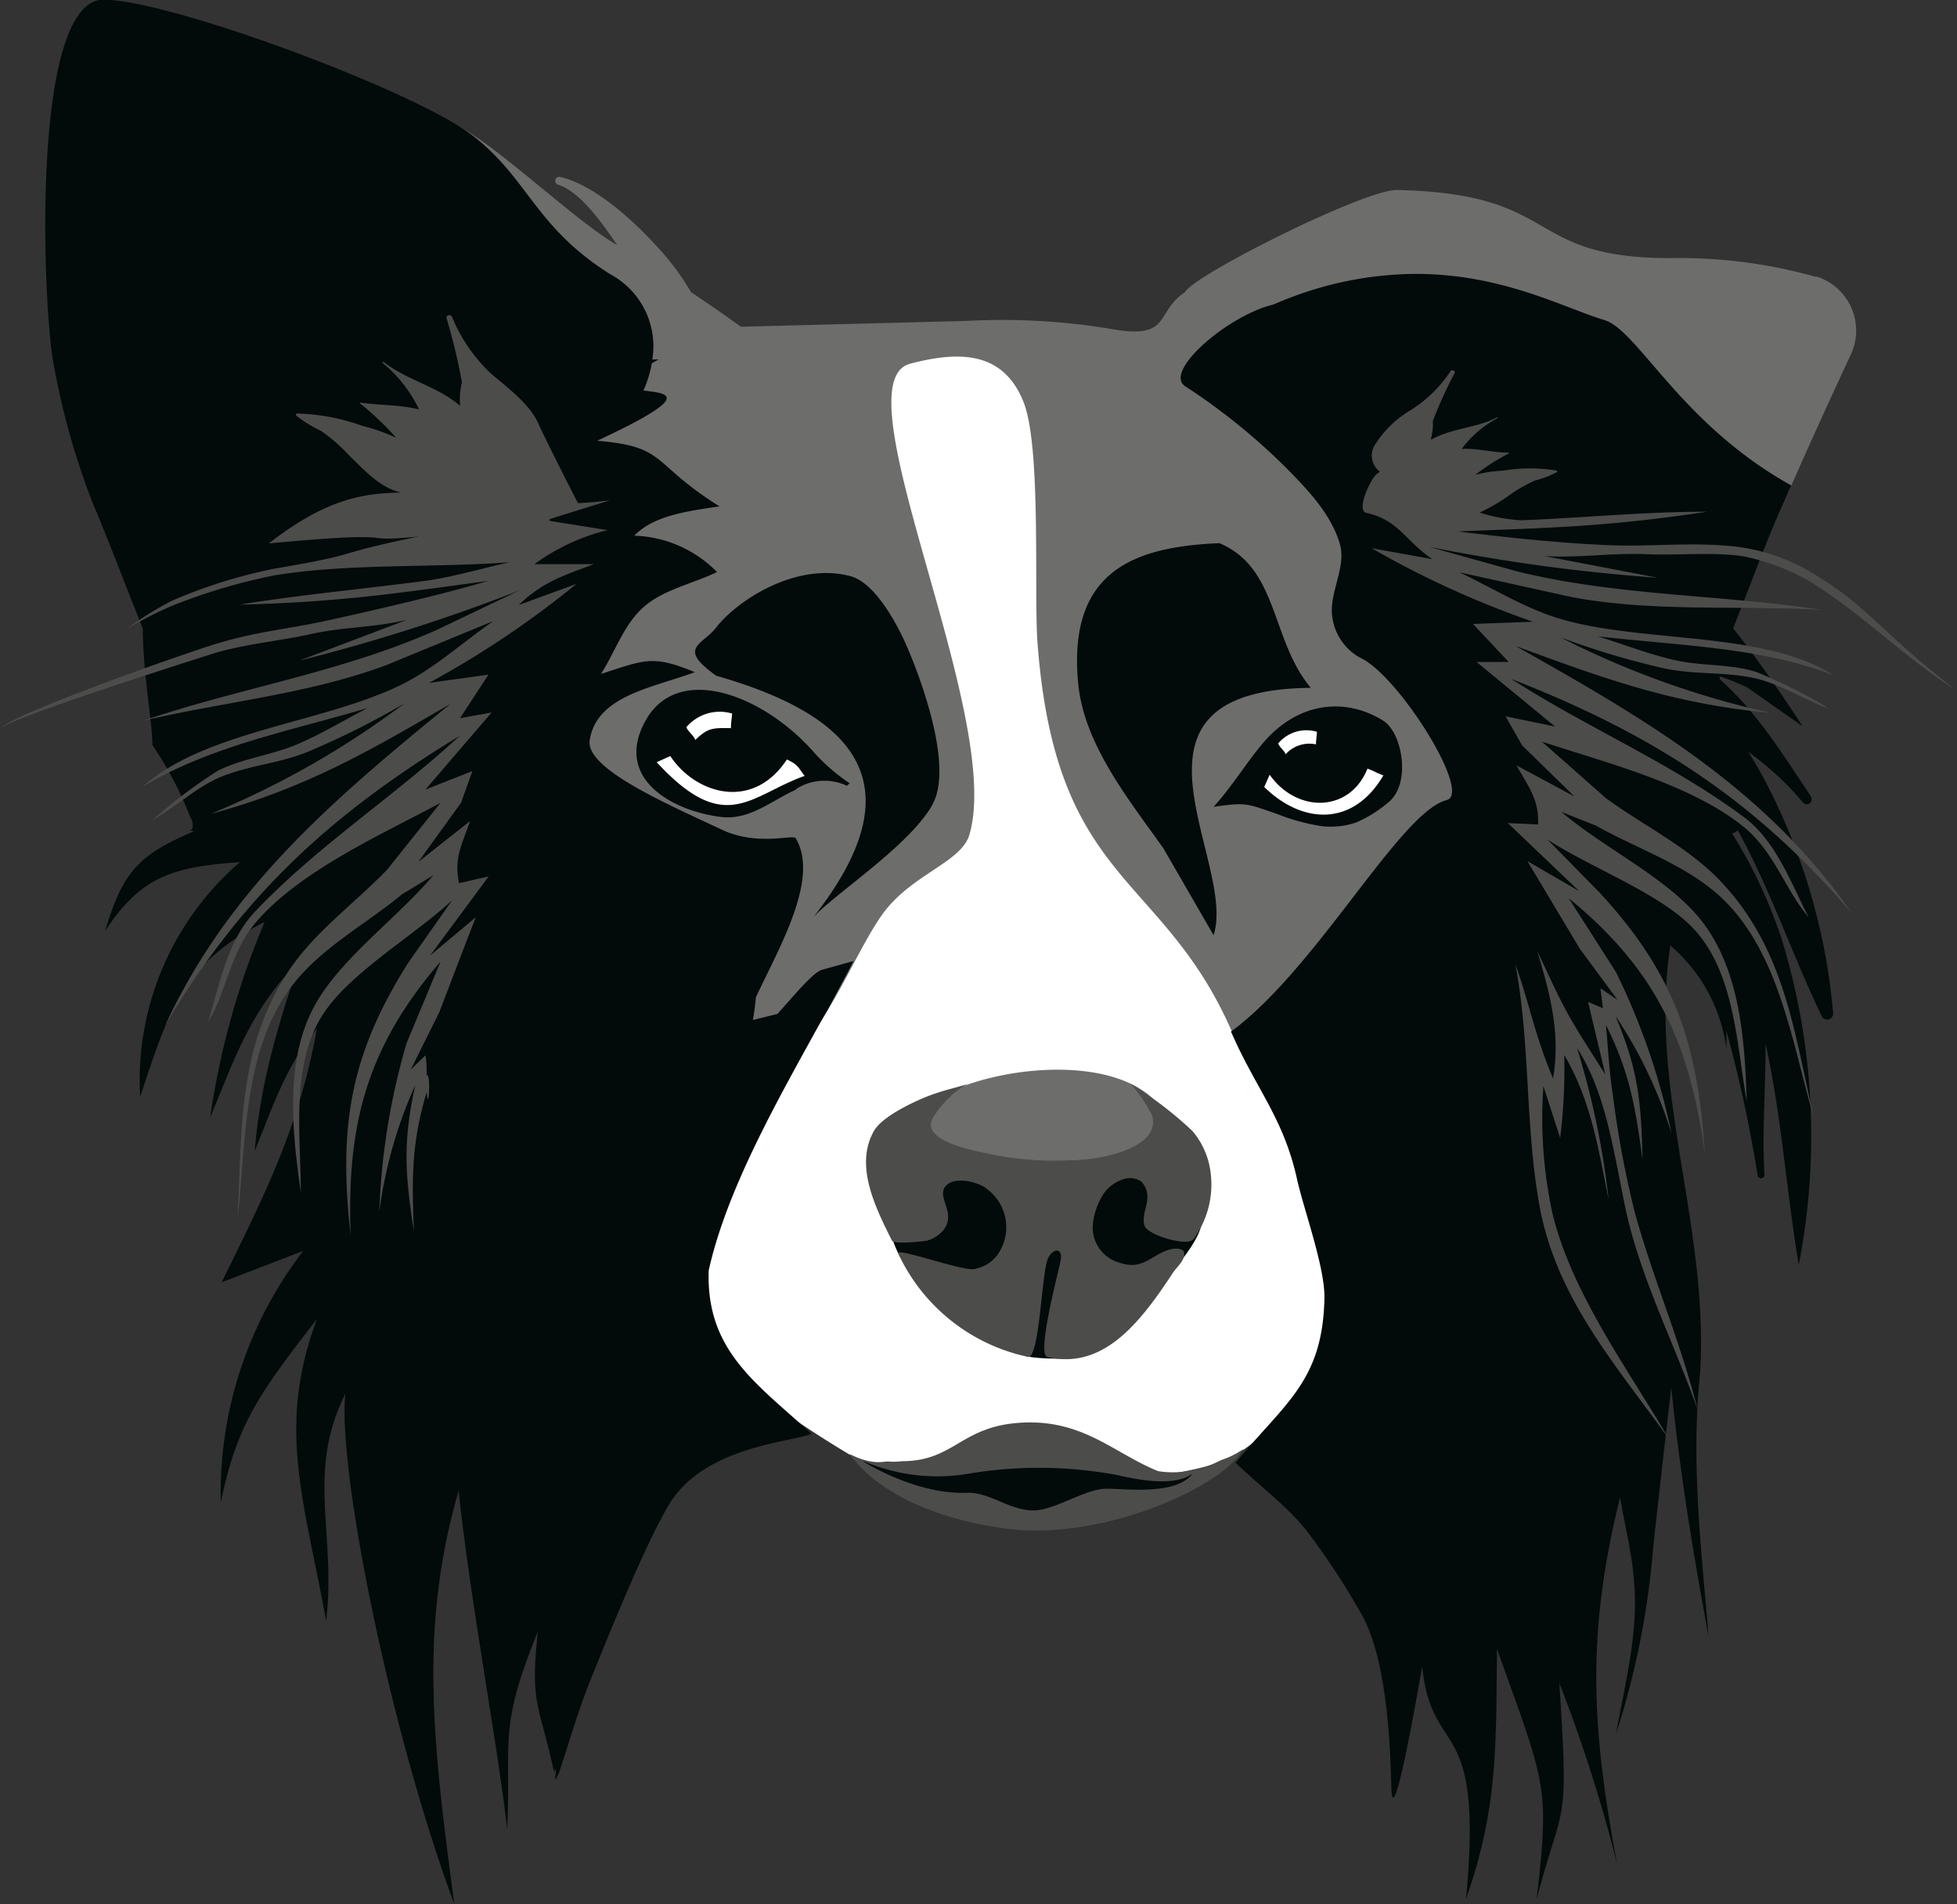
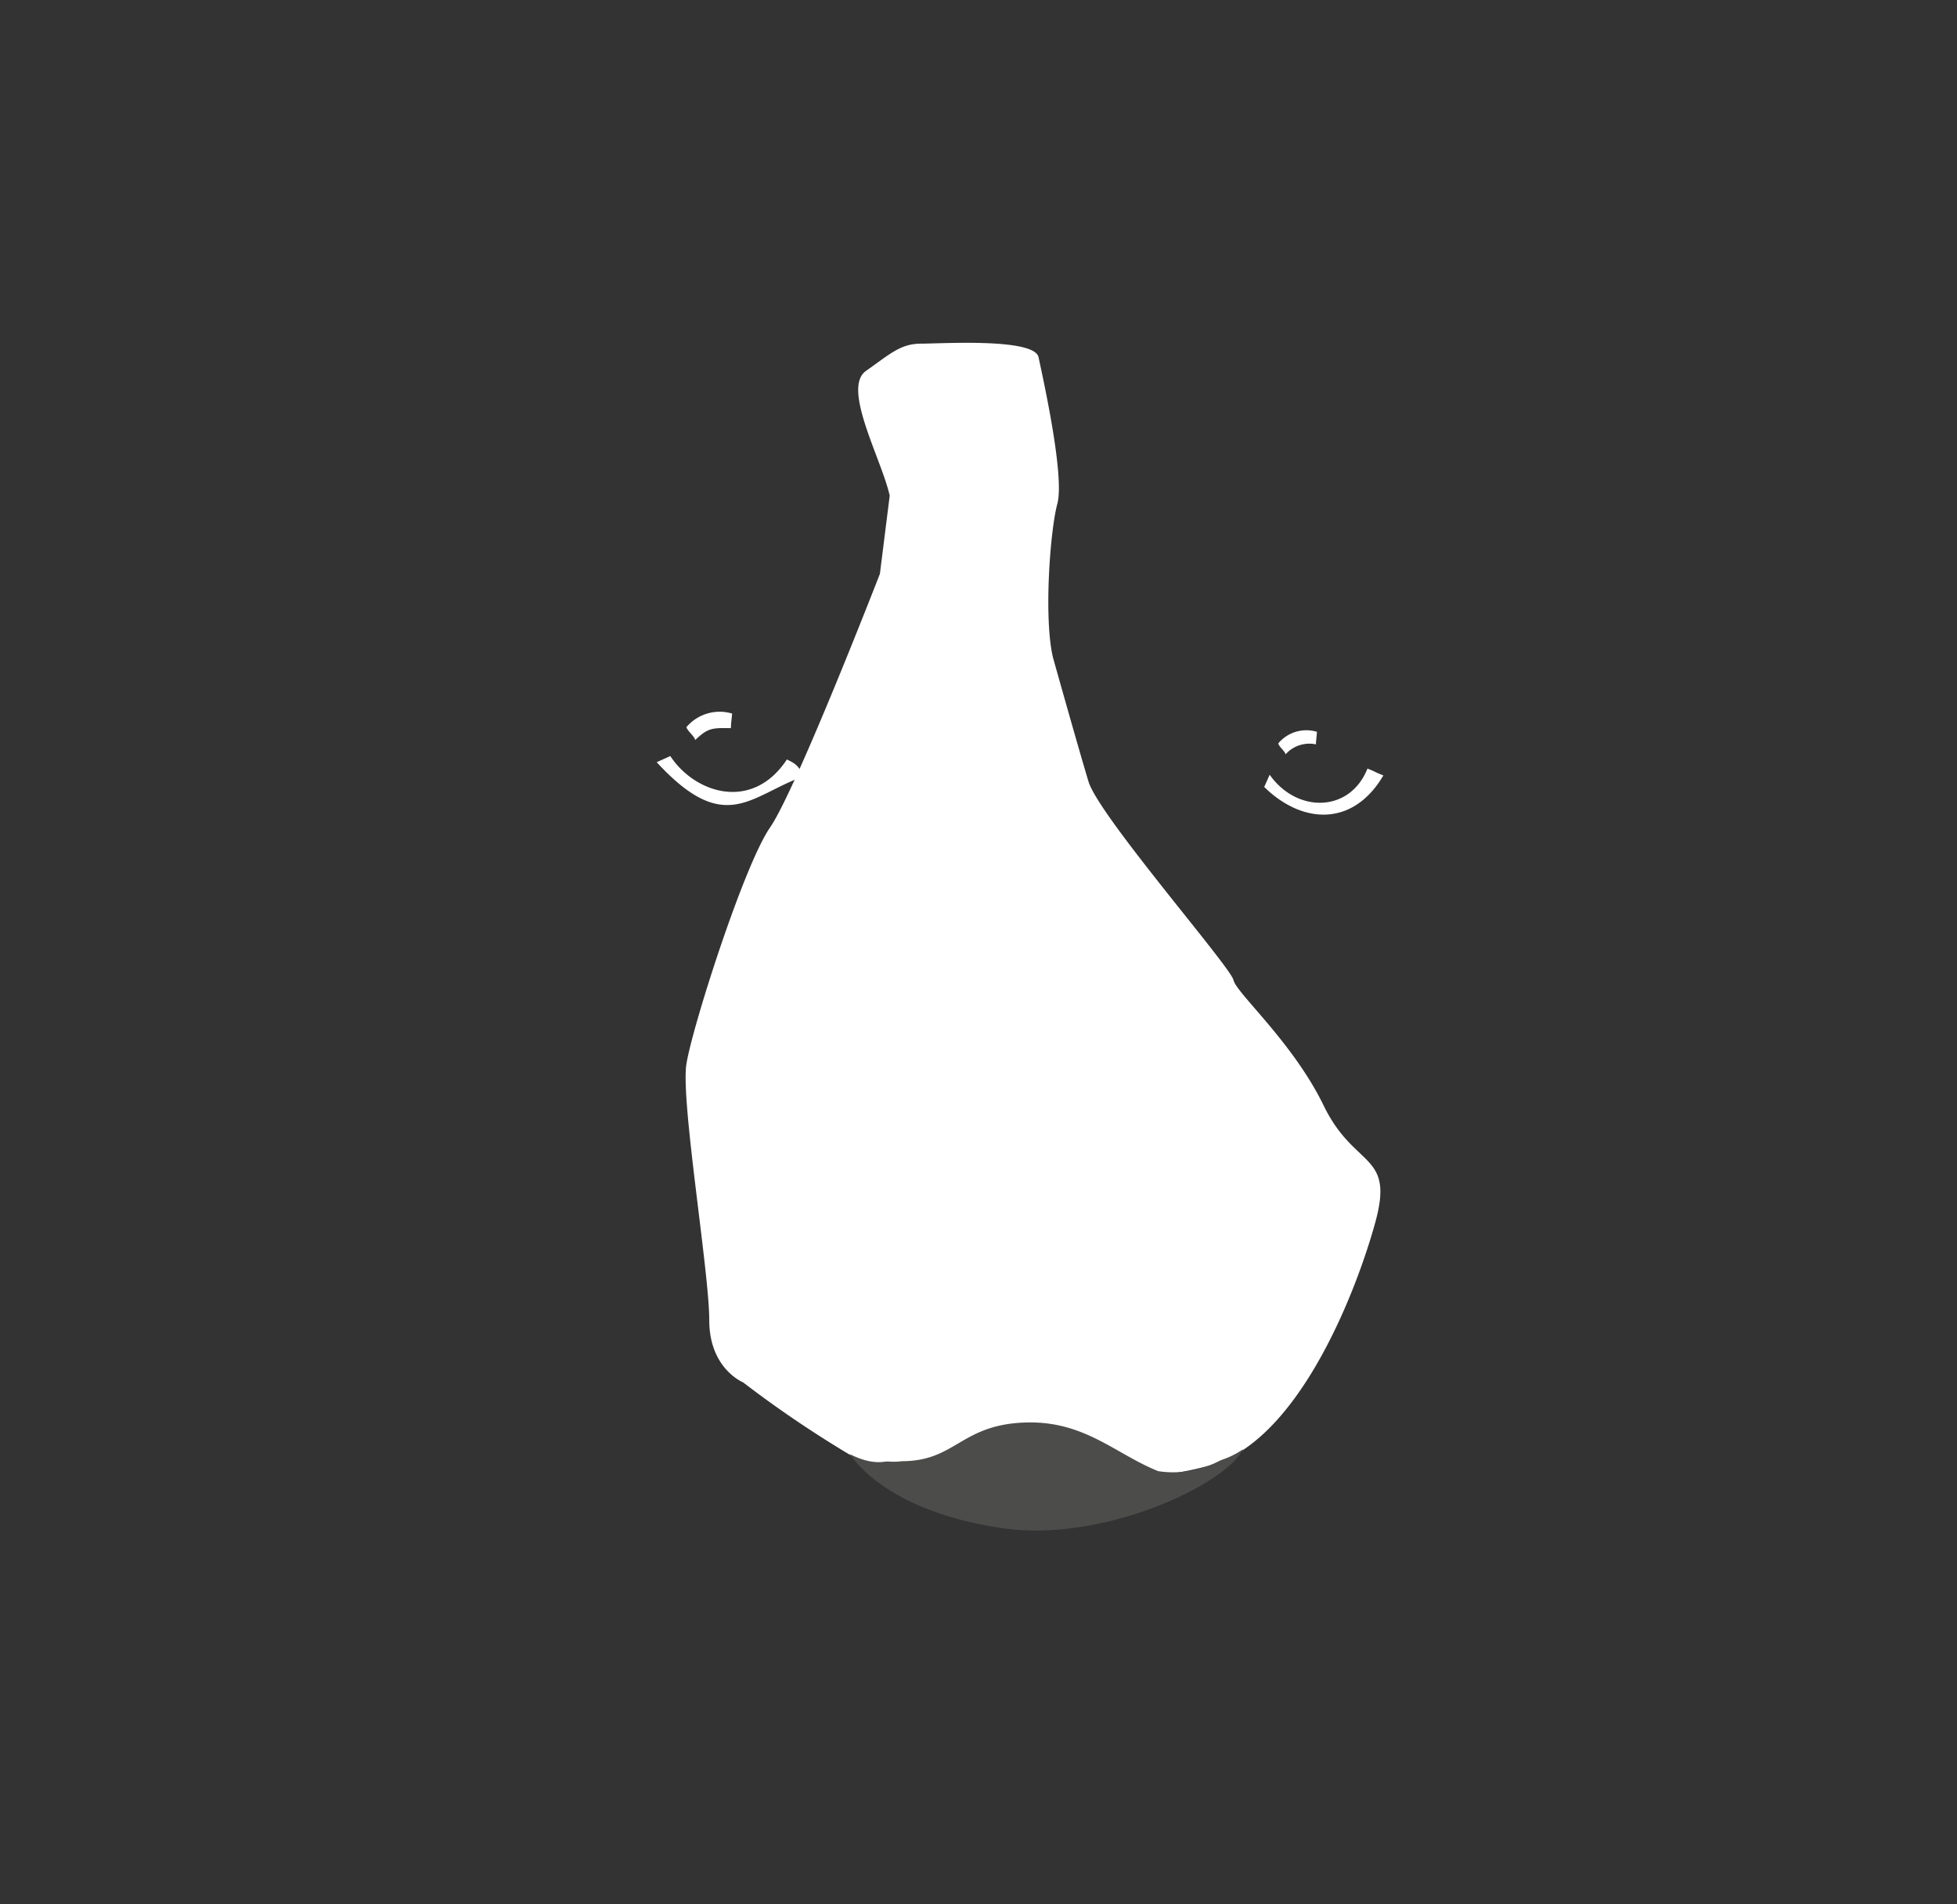
<svg xmlns="http://www.w3.org/2000/svg" id="Ebene_1" data-name="Ebene 1" viewBox="0 0 143.7 139.82">
  <rect x="0" y="0" width="143.7" height="139.82" fill="#333333" stroke="none" />
  <defs>
    <style>.cls-1{fill:#fff;}.cls-2{fill:#4c4c4b;}.cls-3{fill:#6d6d6c;}.cls-4{fill:#020a0a;}</style>
  </defs>
  <line class="cls-1" x1="61.49" y1="104.48" x2="63.37" y2="107.32" />
  <path class="cls-1" d="M302.33,268.74c-.61-2.72-3.53-7.9-1.74-9.16s2.54-2,4.06-2,8.31-.43,8.61,1,1.93,8.69,1.38,10.75-1,8.47-.32,11.3c0,0,1.85,6.6,2.61,9.11s10.42,13.58,10.64,14.56,4.36,4.56,6.63,9.23,5.2,3.41,3.79,8.55-5.59,15.86-11.92,17.79-22,1.84-25.71-.15a81.55,81.55,0,0,1-8.8-5.88s-2.48-1-2.48-4.56-2.1-16.08-1.68-18.79,4.23-14.62,6.14-17.38,8.07-18.63,8.07-18.63Z" transform="translate(-237 -232.35)" />
  <path class="cls-2" d="M328.38,338c-.58,1.2-3.34,2.84-6.34,2.36-3.23-1.3-5.49-3.8-10-3.56s-4.93,2.83-8.81,2.83a4.42,4.42,0,0,1-4.73-2.8c.19,2.65,3.9,6.53,12.12,7.72s18.33-4.2,17.77-6.55Z" transform="translate(-237 -232.35)" />
-   <path class="cls-3" d="M370.35,252.68a37,37,0,0,0-10.71-1.38c-10.87,0-7.8-4.74-20.07-5-2.33-.05-14.86,6.21-15.56,7.5-2.18,1.45-1,3.45-5.2,2.74a48.4,48.4,0,0,0-10.77-.63l-16.64.43s-1.48-1.09-3.66-2.54a18.63,18.63,0,0,0-2.6-3.46c-1.7-1.86-4.52-4.42-7-5a.29.29,0,0,0-.15.57c1.55.51,3.1,2.61,4.33,4.44-3.76-2.2-10.74-9.24-13.07-9.19C257,241.46,263,251.3,252.1,251.3c-4.8,0-5,.48-7.42,1.21s-2.79,3.73-1.72,6c1.31,2.81-.88,6.92,1.34,12,2.81,6.43,5.44,16.13,10.31,18.4,3,1.4,4.49,1.21,5.2.66-.75,1.71,9.14-11.65,14.67-19.16l9.93,33.66,7.77,7c1.05-.13.35,1.19,1.24,1.2,4.41-4.45,6.15-9.58,8.28-12.66s5.89-3.89,6.49-6c2.53-8.74-9.71-33.07-4.38-34.55,3.77-1,6.91-.85,8.36,2.84,1.28,3.28.76,13.61,1,17.48,1.35,18.55,9.66,16.85,14.78,29.9,2.05-.4,4.92-1.1,7-1.51l4.09-2.59,4.47-2.76c8.46,10.93,15.3,18.77,15.62,16,.68-6.13-6-22.39-8.54-28.23l.62-.3a4.27,4.27,0,0,0,1.37,0c.85.23,2.24.09,4.54-1,4.88-2.27,7.51-12,10.32-18.4,2.21-5.07,4.15-9.3,5.47-12.12a4.16,4.16,0,0,0-2.57-5.73Zm-76.81,59.65h-.12c-.09.09-.16.18-.25.26l.37-.26Zm11,4.66a14.72,14.72,0,0,0,5.86,2,28.77,28.77,0,0,0,7.53-.09c1.92-.25,6-1.86,4.8-4.43-3.41-7.18-23-2.11-18.19,2.54Z" transform="translate(-237 -232.35)" />
-   <path class="cls-4" d="M370,290.86c-2.07-3.08-3.93-6.16-6.72-8.64V282c.69.24,1.36.51,2,.81l4.08,2.86s-2.76-4.29-5.1-7.19c1.12-2.74,2.13-5.57,3.18-8h0v0l.16-.37.93-2.12c-8.1-4.49-11.26-11.4-13.72-12.14-2.93-.88-7.49-3.39-13.83-3.39a26.06,26.06,0,0,0-9.17,1.72c-.48.17-.89.35-1.31.53-3.29.78-8.12,4.9-6.47,6a46.14,46.14,0,0,1,7.6,6.18c1.53,1.56,3.13,3.28,3.75,5.38.52,1.75-.85,3.65-.54,5.45a4,4,0,0,0,2,2.9c2.83,1.26,8.29,10,6.39,10.47-3.43.87-9.55,12.4-15.84,17,1.85,4.25,3.86,6.32,4.86,10.88.48,2.16,2.07,6.51,2,8.72-.13,6.08-2.89,7.65-6.52,12.05,1.83,1.8,4,3.31,5.51,5.39a53.29,53.29,0,0,1,3.67,5.63c2.11,3.56,2.19,10.91,2.26,12.93.1,2.64,1.29-3.44,2.26-9,.72,7,4.53,3.23,3.22,17.07,2.35-6.67,2.2-11.29,2.27-18.36,3.59,10.06,3.88,10,2.91,18.41,1.94-7.43,2.39-4.88,1.67-15.89a109.26,109.26,0,0,1,4.24,13.29c-1.85-9.93-2.29-16.82.22-26.92.34,2,.83,3.91,1,5.89.41,3.89-.62,7.64-1.29,11.45a60.32,60.32,0,0,0,2.74-13.88q.64-5.77,1.31-11.55c.62,6.21,1.6,12.16,2.74,18.3-.55-6.63-1.31-12.75-.62-19.41.64-10.83-3.8-20.76-2.19-31.32a12,12,0,0,1,4.12,7.59c0-.3,0-.75,0-1.33a101.15,101.15,0,0,1,2.3,10.65.25.25,0,0,0,.49-.07c-.18-3.29.1-6.49.08-9.66,1.18,5.35,1.53,10.85,2.44,16.26h0a49.28,49.28,0,0,0-1.28-24,35.72,35.72,0,0,0-3.62-7.68.53.53,0,0,0,.3-.12l.12-.1h0c2.42,4.37,4,9.16,6.16,13.63a.44.44,0,0,0,.84-.24A44.92,44.92,0,0,0,366.24,289c-.26-.46-.55-.94-.86-1.44a21.39,21.39,0,0,1,4,3.7.36.36,0,0,0,.57-.44Zm-40.22-4c-1.19,1.38-2.31,3.24-3.67,4.73,2.44-.36,2.46-.23,4.66.52a15.07,15.07,0,0,0,3.3.9,5.89,5.89,0,0,0,2.53-.28,9.35,9.35,0,0,0,2.28-1.42c1.77-1.31,1.13-5.16-.33-6.06-2.91-1.79-6.32-1.25-8.77,1.61Zm-3.24-14.63c-6.23.26-11.16,2-10.37,10.3.43,4.5,3.75,8.56,6.26,12.11l3.68,6.37c1.77-5.36-8.25-18,7.14-18.16-2.95-3.51-2.35-8.79-6.71-10.62Zm-9.64,48.24c-3.05-.26-5.91-1.68-8.94-2.09a3.31,3.31,0,0,0-2.48.55,12.87,12.87,0,0,0-3.05,3.2c-.32.53.66,2.85,1.14,3.09,1.41.7,3,.18,4.36,1,1.81,1.17,2.62,4.15,4.21,5.6.37.33,3.6.33,4,.21,1.5-.42,1.34-1.74,2.61-2.63a34.33,34.33,0,0,0,4.49-3.94c.59-.59,2-2.44,2-3.43,0-.36-.85.27-1-.05a9.66,9.66,0,0,0-1.63-2.67,3.64,3.64,0,0,0-2.32-1,4.6,4.6,0,0,0-2.44.89c-.46.28-.46,1.31-1,1.27Zm-11.46-29c1.74-3-1.24-10.34-2-12s-2.29-4.37-4-4.82c-4-1.06-8.35,1.82-9.85,3.77-1,1.3-2.92,1.47,0,3.54,9.84,2.82,15,7.72,7.15,17.71,1.65-1.76,7-5.22,8.7-8.19Zm-10-1.18a3.86,3.86,0,0,1,3.74-.25l.21-.18a14,14,0,0,1-2.55-2.19c-3.62-4.2-10-6.77-12.44-2.41-2.33,4.2,1.88,6.62,5.54,7.07,2.11.26,3.73-1.22,5.5-2Zm-5.59-20.75c-5.16-3.23-3.79-4.38-9-4.83,7.34-3.42,5.1-3.46,3.4-3.69a8.55,8.55,0,0,0,.61-2l.51-.28h-.47a6,6,0,0,0-3.1-6.26c-5.63-3.56-6-7.09-10.22-10.27s-21.66-9.73-26.9-9.89-4.62,20.7-3.84,26.18a54.35,54.35,0,0,0,3.46,12c1,2.39,2.06,5.22,3.18,8,.06,3.77.71,6.8.71,8.55a26.4,26.4,0,0,1,2.83,5.41H251l.06,0c.25.86-.07.86-.16.84l.35.08c-4,1.71-5.22,2.89-6.53,7.33,2.59-4,5-4.73,9.9-5.06a21.14,21.14,0,0,0-7.33,17.23c2.06-6.2,3.1-9.81,9.14-12.84a58.19,58.19,0,0,0-4,14.37c1.94-4.72,3-7.9,6.57-11.54-1.62,4.91-2.86,8.86-3.3,14,1.35-3.33,2.28-6.22,4.57-9-1.27,7.12-3.77,12.09-7,18.63l6-2.31a29.18,29.18,0,0,0-6.06,18.45c1.2-5.64,2.64-7.76,7.07-13.46-3,8-.92,13.36.67,22.2.75-6.58-1.49-10.87,1.41-16.71-.59,5.4,3.2,24.56,8,37.48-1.61-12-2.58-20.35.32-30.36.79,7.73,2.92,19,3.56,24.87.31-6.6-.69-7.3,2.26-14.53-.62,5.45.16,5.43,1.2,10.42,0-.36.14-.61.12.41a3.07,3.07,0,0,0,.33-.77c.63-1.91,1.44-4.62,2.2-6.48,1.19-2.91,4-10,5.84-13,2.59-4.2,9.09-4.5,10.4-5.09-4-3.68-7.76-6.07-7.55-12,1.35-6.06,5.16-12.68,8.42-18.6.27-.45.52-.91.76-1.37h0c.5-.94,1-1.85,1.45-2.74l-2.3.64c-.65.17-2,1.82-3.28,3.24l-1.81.45c.1-.52.17-1.1.23-1.69,1.76-3.73,4.67-8.72,2.92-11.65-.18-.32-2.8.61-5.44-.64-4.1-1.93-10-4.47-9.69-6.56.5-3.28,4.65-3.86,7.72-5-3.11-1.28-3.65-.91-6.89.13,1.05-1.64,1.68-3.64,3.14-4.92s3.59-1.7,5.38-2.56a8.89,8.89,0,0,0-6.08-2.67c1.47-1.5,3.88-1.79,6.24-2.15Zm-12,93.42,0,0,0,.15V363Zm0,0-.09-.44c0,.25,0,.55.09.44Zm22.53-23.33c-.32-.18,3.68,2.47,7.62,2.32,1.72-.06,3.17,1.36,5,1.29,1.53-.06,3.72-1.59,5.25-1.59s5.11.5,6.33-1.12c-1.22.94-3.66.55-5.49.13a31.24,31.24,0,0,0-11.16-.08,13.69,13.69,0,0,1-7.51-.95Z" transform="translate(-237 -232.35)" />
-   <path class="cls-2" d="M380.69,283.07c-5.38-4.14-6.47-6.1-10.11-8.34a14.32,14.32,0,0,0-5.81-2.21c-3.31-.43-6.46,0-9.79-.15-3.53-.15-7.41-.57-10.92-1,2.23-.1,4.45-.16,6.68-.28a109.8,109.8,0,0,0,11.6-1.17c-4.59,0-9,.44-13.62.63a12.2,12.2,0,0,1-3.07-.57,13.23,13.23,0,0,0,2.15-1.25,11,11,0,0,1,1.91-1.1,7.23,7.23,0,0,0,1.6-.61.07.07,0,0,0,0-.12,11.87,11.87,0,0,0-3.9,0,10.06,10.06,0,0,0-2.08.31,16.49,16.49,0,0,1,2.46-1.57,0,0,0,0,0,0-.06c-1.18,0-2.3-.33-3.46-.27a8,8,0,0,1,2.61-2.25c.05,0,0-.1,0-.07-1.56.8-3.26.77-4.82,1.62l-.06,0a4.09,4.09,0,0,0,.15-1.35,32.2,32.2,0,0,1,1.59-3.5c.11-.18-.16-.32-.29-.16a9.61,9.61,0,0,1-2.86,2.82,7.71,7.71,0,0,0-2.61,2.47,1.48,1.48,0,0,0,.28,2.09l-.27.21c-.43.38-1.46,2.57-.75,2.81l.06,0h-.06c2.38.5,2.87,2.05,4.87,3.4l-4.45-.8A69.1,69.1,0,0,0,349.57,278l-4.41.16,2.62,2.79-2.36,0,5.76,4.74-3.63-.75,1.22,2.14,3.84,3.75-4.26-2.29c.91,1.62,1.66,2.5,1.59,4.34l-2.22-.1,5.24,5-3.81-2.21L353,302l2.77,3.76-1.25-.85.18,1.46-1.09-.46c.42,1.78.85,3.56,1.27,5.34-.92-1.48-1.9-2.93-2.75-4.46s-1.5-3.07-2.25-4.6c1,3.3,1.7,6.09,1.16,9.34-1.34-3.14-1.75-5.57-2.77-8.38,1.11,5.82.71,11.93,1.78,17.76,1.25,6.79,5.62,11.68,9.5,17.09-3-5.11-7.13-10.7-8.55-16.54a32.93,32.93,0,0,1-.67-9.37l1.23,3.81a41.08,41.08,0,0,0,.3-6.09c2,3.39,2.52,7,3.26,10.61a60.36,60.36,0,0,0-2.32-11.13c2.07,3.24,2.61,7.18,3.52,11.61,1.06,5.13,3.59,10,5.33,14.93-1.26-5-3.25-9.55-4.6-14.43a73.35,73.35,0,0,1-1.63-8.73c-.26-1.68-.34-3.38-.5-5.07,1.75,3.5,2.16,6,2.69,9.9-.1-4.31-.32-6.62-2-10.58a33.18,33.18,0,0,1,4.13,8.66,50.11,50.11,0,0,0-4.07-11.84q-1.74-2.73-3.49-5.45c6.57,5.36,8.91,10.83,10,18.73-.5-7.81-2.07-13-7.67-19.08L350.64,294c3.09,2,7.78,3.76,10.33,6.15,3.42,3.2,3.53,8.82,4.29,13.07-.15-4.69-.5-10.26-3.88-13.93-2.58-2.8-6.71-4.77-9.73-7.33l2.52,1c3,1.68,6.34,2.78,8.9,5,4.58,4,5.51,11,7.13,16.49-1.47-6.32-2.13-12.39-6.83-17.37-2.39-2.53-5.63-4.08-8.44-6.12l-4.71-4.16c4.67,1.54,11,3.13,14.88,6.31,2.21,1.84,3,4.59,4.71,6.59-1.33-2.58-2.41-5.62-4.76-7.36-5.38-4-11.43-6.51-17.07-10.14,10.37,4.05,17.82,8.83,25,17.2-6.34-9.14-15.05-14.2-24.71-19.63,6.65,2.46,11.72,4.28,18.74,4.92a65.15,65.15,0,0,1-15.42-5.54,59.86,59.86,0,0,0,7.64,2.28c2.36.48,4.32.22,6.59.71,1.83.39,3.75,1.62,5.51,2.25A37,37,0,0,0,366,281.7c-1.91-.62-4-.43-6-.88s-3.78-1.17-5.67-1.75c5.71.67,11.9.77,17.28,2.84-5.2-3.27-13.87-2.32-20-4.11-2.62-.77-5-2.28-7.45-3.43l8.26,1.82c6.05,1.13,12.22.58,18.37.94-7.53-1.15-14.89-1-22.36-2.82l-6.49-1.81a133.5,133.5,0,0,0,16.8,2.27l-8.31-1.59c2.78.14,4.75-.25,7.52-.14,2.31.1,4.63-.17,6.92.13a15.92,15.92,0,0,1,5.05,1.89c3.81,2.33,6.94,5.6,10.77,8Zm-56.06,40.27a6.79,6.79,0,0,0,1.25-5,5.79,5.79,0,0,0-1.32-2.95,27.34,27.34,0,0,0-4.54-3.47,11,11,0,0,1,1.57,2.31c.68,2.25-3.3,3.29-6.07,3.31a23.63,23.63,0,0,1-5.45-.38c-1.16-.27-6-1-4.39-3a7.06,7.06,0,0,1,2.4-2.26c-.57.28-1.83.43-3.45,1.14s-3,1.56-3.45,2.33c-1.44,2.52.06,5.57,1.32,8.07.15.29,2.28.05,2.56,0a2.42,2.42,0,0,0,1.26-.83c.84-1.18-.38-2.18,0-3,.49-1,2.55-.52,3.18.06a3.49,3.49,0,0,1,.83,4.68,2.66,2.66,0,0,1-1.86,1.18c-1,.09-5.72-1.64-5.51-1.14a13.63,13.63,0,0,0,9.52,7.58c.85.18,1-6.17,1.47-7.22.12-.29.46-.67.75-.56s.21.61.14.9c-.18.86-1.72,6.7-.94,6.89,4.07.95,6.77-2.43,9.21-6.16.31-.47.91-.92.84-1.49,0-.33-.64-.35-1-.26-1.36.35-2,1.58-3.69,1a2.68,2.68,0,0,1-2-2.95,5.1,5.1,0,0,1,.84-2.22,2.86,2.86,0,0,1,1.48-1,1.43,1.43,0,0,1,1.25.23,1.57,1.57,0,0,1,.42,1.12c0,.7-.44,1.44-.2,2.11s3.08,1.52,3.55,1Zm-47.27-52.88,4.44-1.38c-.78.11-1.57.17-2.36.21-.38-.72-2.46-4.82-2.91-5.85-.65-1.44-2.27-2.64-3.48-3.66a12.14,12.14,0,0,1-2.86-4.16c-.11-.23-.48-.13-.39.13a41.45,41.45,0,0,1,1.12,4.69,4.88,4.88,0,0,0-.13,1.7l-.07-.05c-1.72-1.43-3.82-1.81-5.56-3.17-.05,0-.12.05-.06.08a10,10,0,0,1,2.67,3.41c-1.4-.36-2.86-.28-4.33-.51,0,0-.07.05,0,.07a21.9,21.9,0,0,1,2.66,2.53,13.21,13.21,0,0,0-2.49-.88,15.12,15.12,0,0,0-4.81-.91.09.09,0,0,0-.05.15,9,9,0,0,0,1.83,1.13,12.8,12.8,0,0,1,2.08,1.82c1.14,1.1,2.23,2.35,3.81,2.71-3.33,0-6,.84-9.74,3.73,10.65-1,6,0,11-.51-7,1.46-3.63,1.17-10.57,2.36a37.25,37.25,0,0,0-7.54,2.36,22.7,22.7,0,0,0-3.3,2.06,28.61,28.61,0,0,1,3.21-1.65,42.55,42.55,0,0,1,7.7-2.29c5.43-.88,11.62-.53,17.19-.95-2.1.46-4.18,1.1-6.31,1.38-4.56.6-9,1-13.52,1.73a110.16,110.16,0,0,0,11.62-.86c2.22-.27,4.42-.58,6.63-.88-3.38,1-8.18,2.11-11.63,2.87-3.25.72-5.38.82-8.57,1.82-2.74.86-14.64,5.07-15.6,6.13.86-.78,12.92-4.63,15.61-5.48,2.2-.69,4.83-.92,7.09-1.42,2.71-.59,4.43-.44,7.13-1.06l-7.91,3a135,135,0,0,0,16.16-5.15L269,278.63c-7,3.1-14.31,4.2-21.54,6.65,6-1.42,12.17-1.95,17.94-4.11l7.82-3.22c-2.25,1.56-4.3,3.46-6.75,4.67-5.71,2.82-14.41,3.37-19,7.5,4.95-3,11-4.14,16.53-5.79-1.76.9-3.45,1.95-5.28,2.71s-3.95,1-5.73,1.9a36.89,36.89,0,0,0-4.8,3.63c1.63-.93,3.31-2.47,5-3.17,2.16-.88,4.13-.95,6.38-1.84a59.85,59.85,0,0,0,7.12-3.56,64.63,64.63,0,0,1-14.23,8.11c6.81-1.83,11.49-4.51,17.61-8.08-8.57,7-16.28,13.51-20.94,23.61,5.6-9.48,12.1-15.48,21.62-21.26-4.93,4.55-10.45,8.07-15.06,12.94-2,2.12-2.56,5.3-3.41,8.07,1.36-2.26,1.63-5.11,3.49-7.3,3.24-3.8,9.23-6.46,13.57-8.79l-3.92,4.91c-2.42,2.5-5.35,4.58-7.26,7.48-3.76,5.72-3.37,11.82-3.73,18.3.65-5.72.36-12.7,4.18-17.48,2.13-2.66,5.27-4.32,7.9-6.49l2.31-1.41c-2.53,3-6.26,5.7-8.32,8.9-2.7,4.2-2.07,9.74-1.41,14.39,0-4.31-.85-9.88,2-13.61,2.1-2.8,6.41-5.35,9.11-7.84L267,303c-4.45,7-5.11,12.34-4.25,20.12-.3-8,1.07-13.76,6.6-20.17q-1.25,3-2.5,6a50.28,50.28,0,0,0-2,12.36A33.32,33.32,0,0,1,267.5,312c-.93,4.19-.76,6.49-.11,10.76-.15-3.95-.18-6.46.94-10.22.13,1.7.34-1.46,0-1.25,0-.48,0-1-.09-1.46l-1.08,1.05,2.09-4.19c.9-2.35,1.79-4.7,2.69-7l-3.36,2.82,4.3-5.81-2.17.49c-.39-1.81.2-2.81.81-4.56l-3.8,3,3.14-4.35c.27-.77.55-1.55.83-2.32l-3.45,1.36,4.86-5.66-2.32.42,2.09-3.2-4.37.61a69.94,69.94,0,0,0,10.83-7.27l-4.24,1.55c1.74-1.68,3.25-2.15,5.52-3l-4.37,0a15.41,15.41,0,0,1,5.37-2.5l-4.26-.68Z" transform="translate(-237 -232.35)" />
  <path class="cls-1" d="M338.58,289.28c-.71-.27-.47-.23-1.17-.5-1.28,3.23-5.17,3.3-7.18.45l-.4.9c2.82,2.76,6.54,2.92,8.75-.85ZM333.63,287c0-.29.06-.63.07-.92a2.69,2.69,0,0,0-2.84.85c.07.27.46.53.54.8a2.35,2.35,0,0,1,2.23-.73Zm-37.57,2.29c-.52-.71-.49-.8-1.28-1.18-2.52,3.83-6.73,2.52-8.56-.25l-1,.45c5.06,5.49,6.86,2.42,10.88,1Zm-5.39-3.47c0-.34.06-.74.09-1.08a3.2,3.2,0,0,0-3.36,1c.1.31.56.62.65.94.94-.89,1.23-.89,2.62-.87Z" transform="translate(-237 -232.35)" />
  <path class="cls-1" d="M297.15,337.44s2.52,2.61,4.86,2.22,7.79-3.17,10.44-3.22,10,2.89,10,2.89a6,6,0,0,0,6.06-.75c2.9-2.29,1-2.95,1-2.95S323.17,335,323,335s-15-.65-16.07-.55-8.9,0-8.9,0-1.25.94-1.25,1.1S297.15,337.44,297.15,337.44Z" transform="translate(-237 -232.35)" />
</svg>